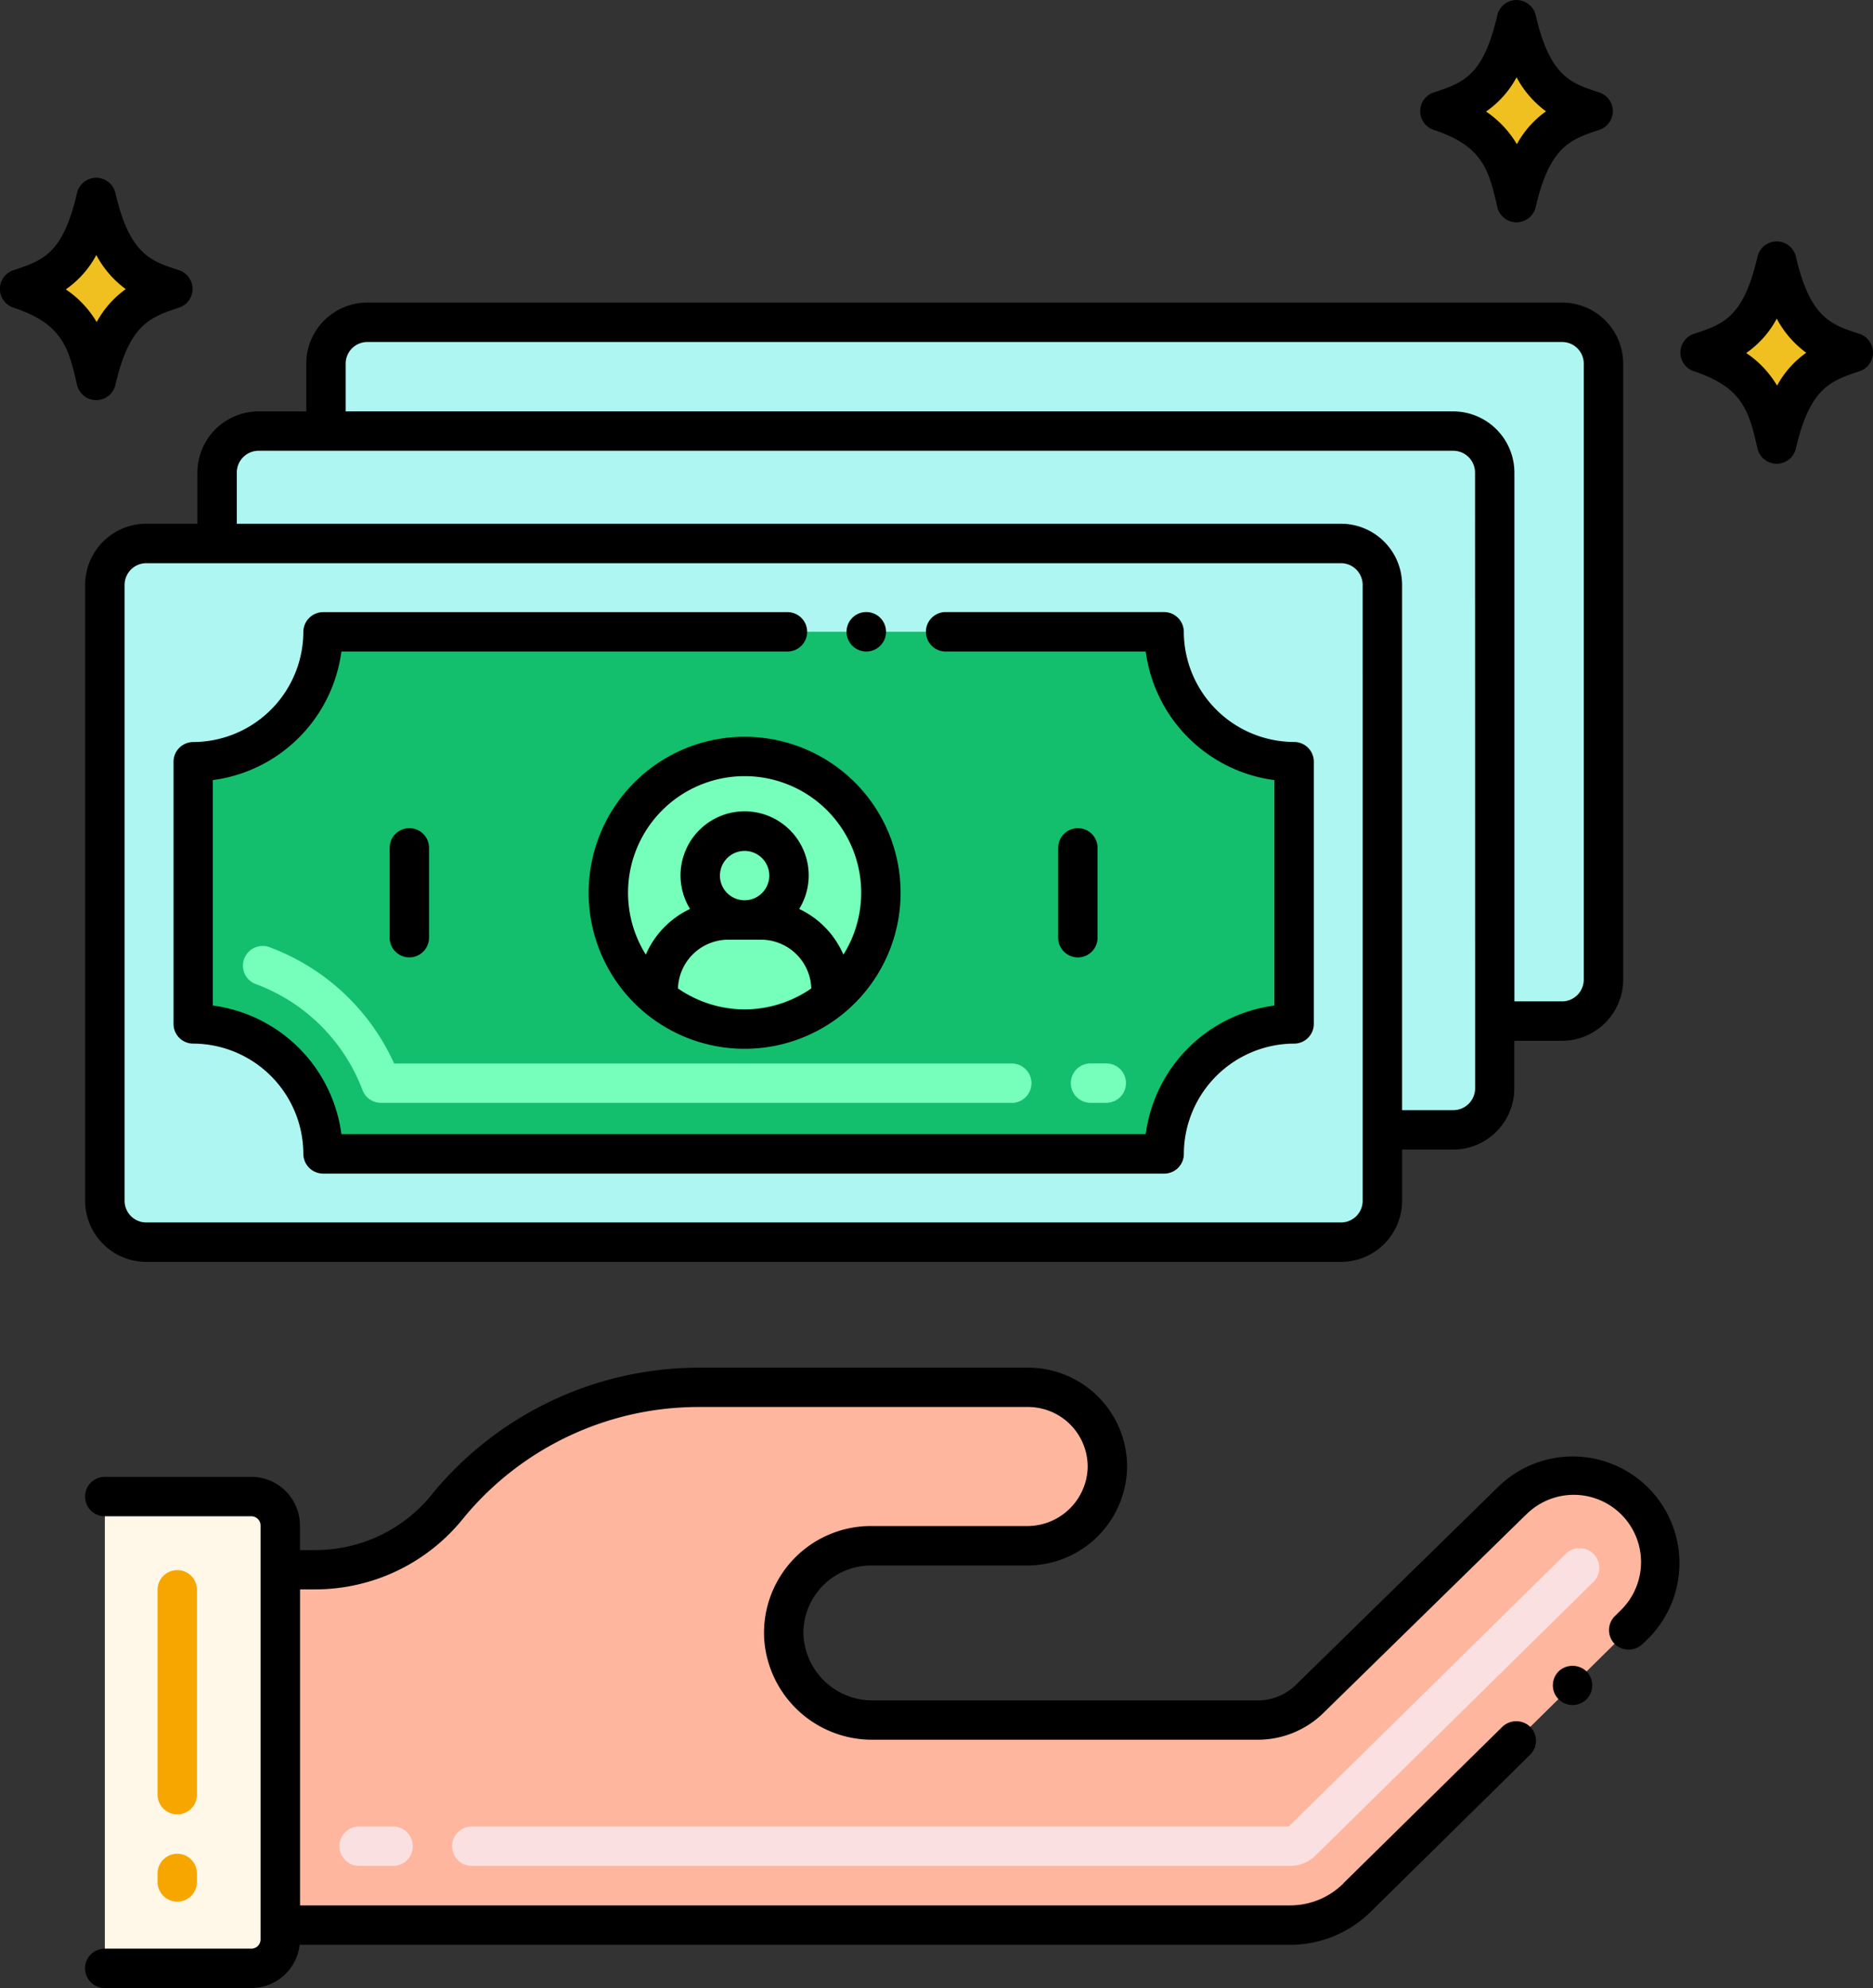
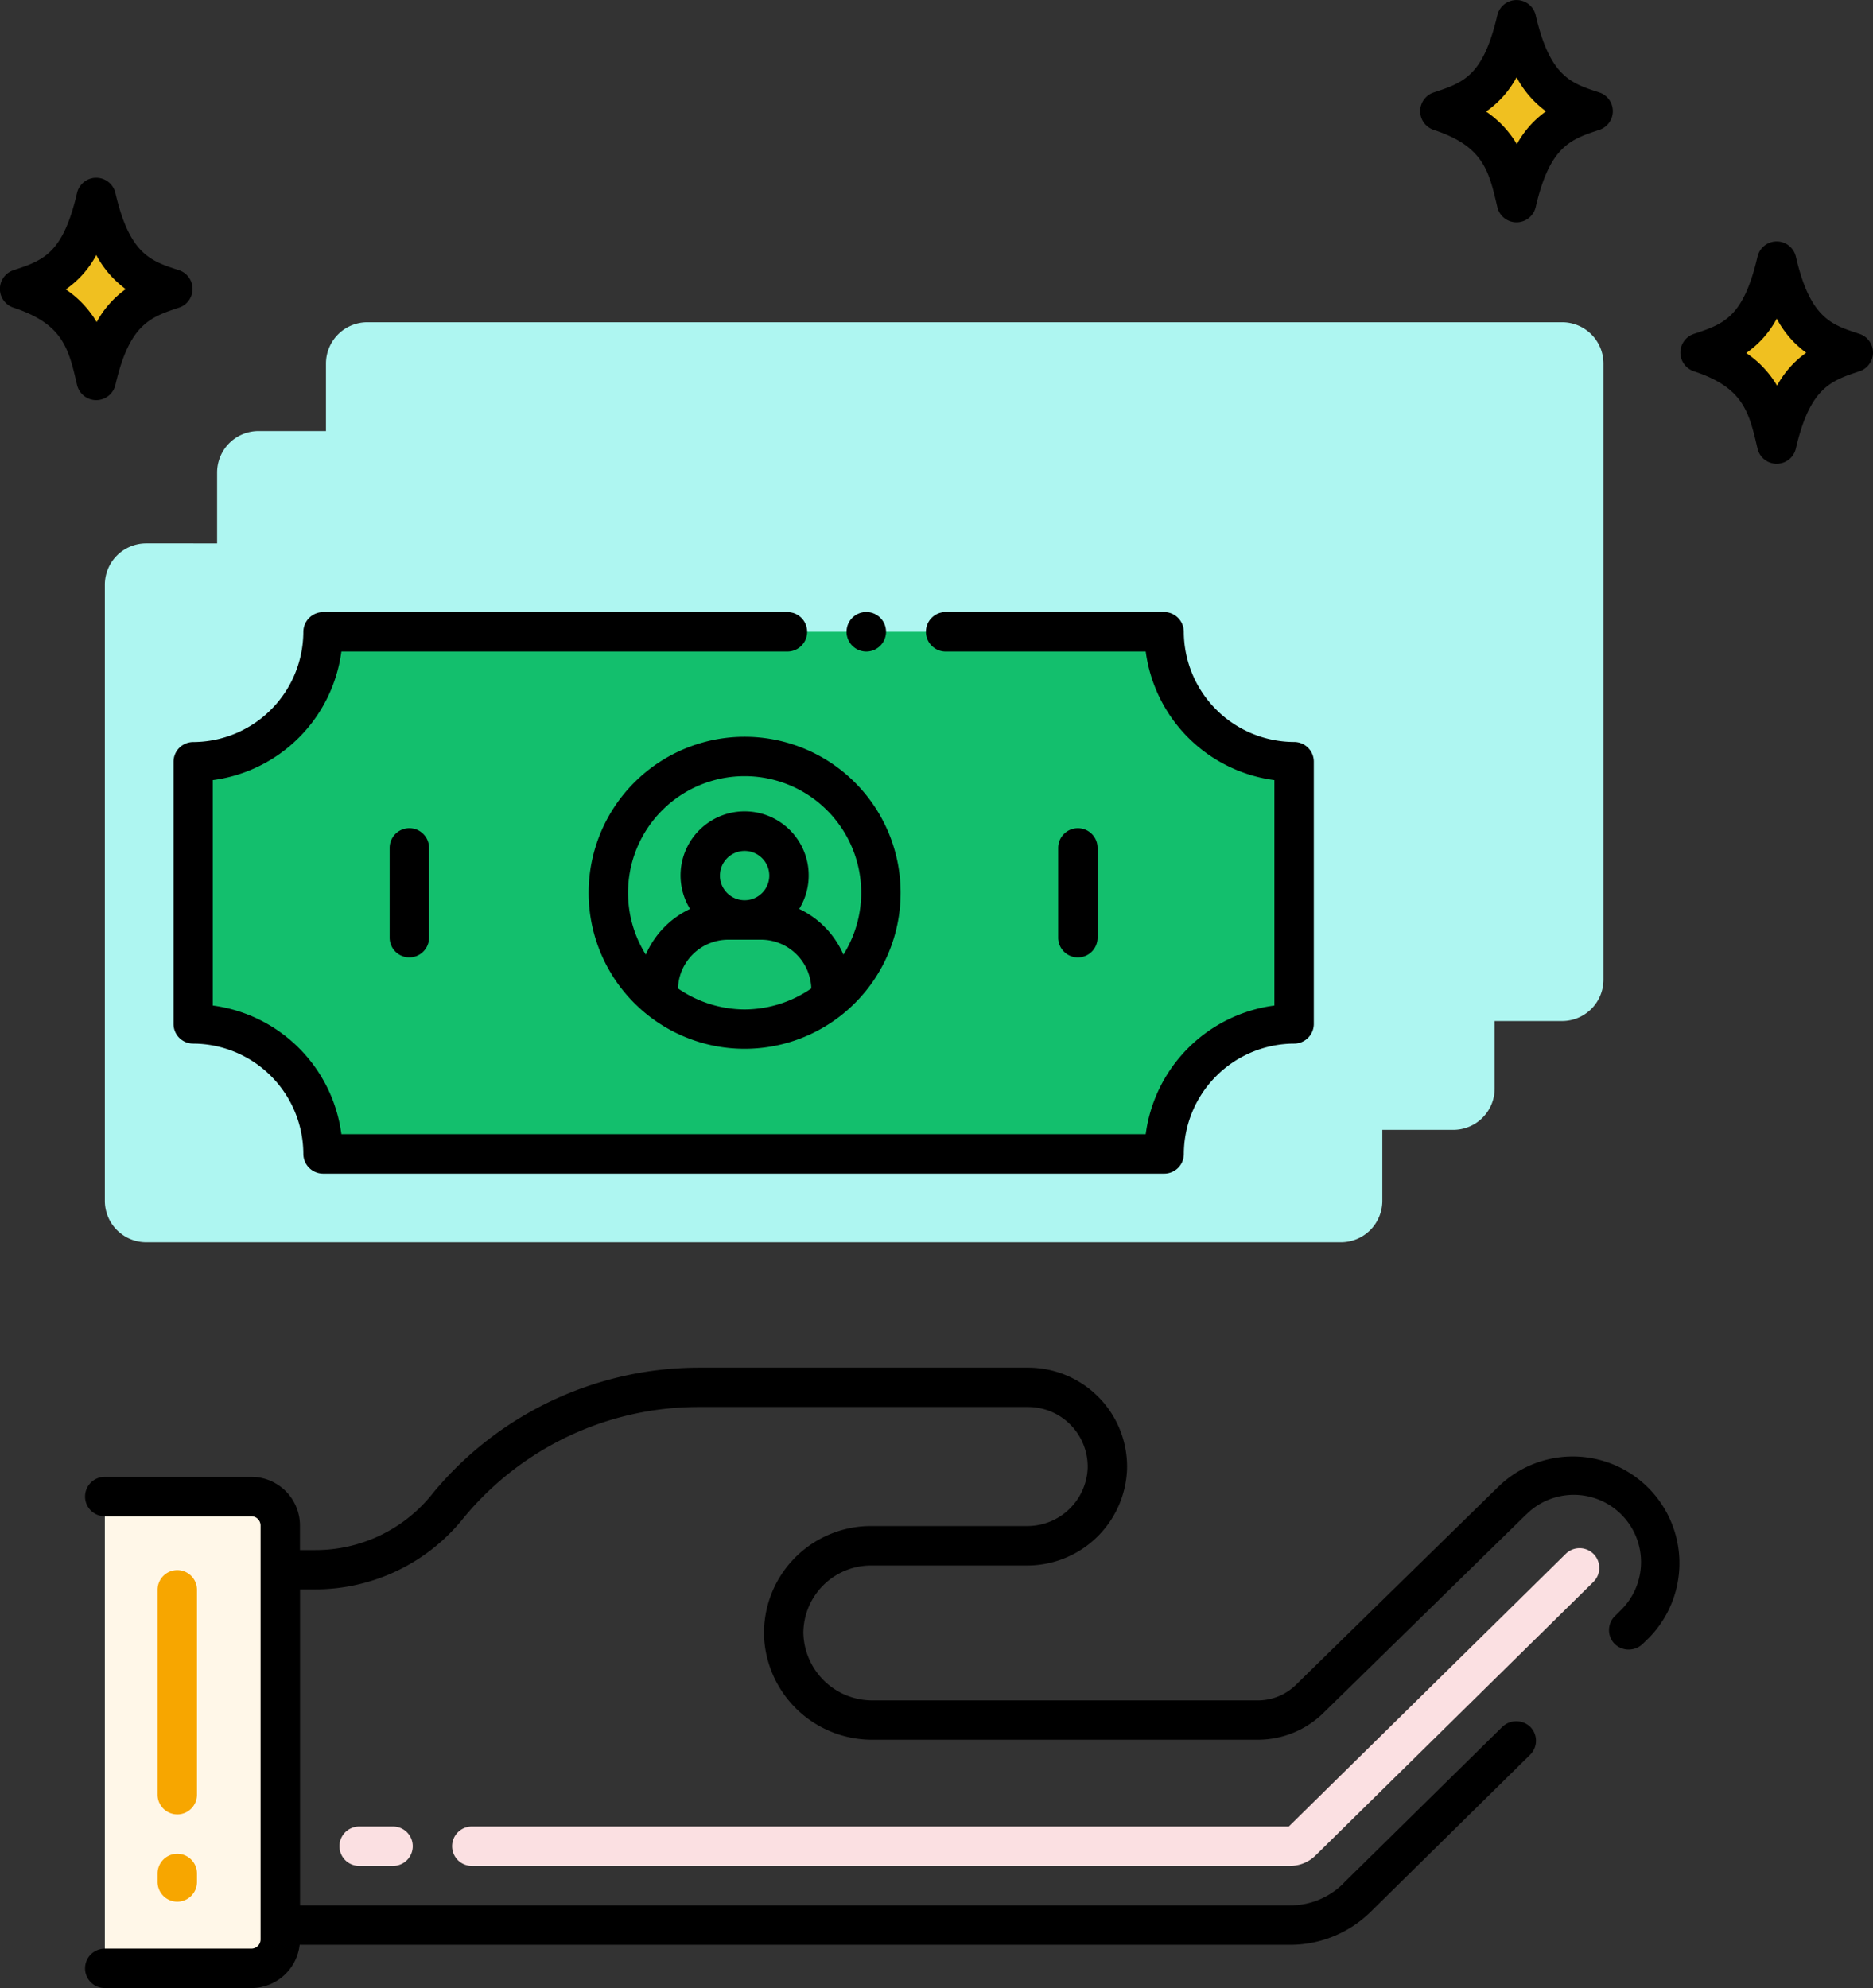
<svg xmlns="http://www.w3.org/2000/svg" width="86.625" height="91.926" viewBox="0 0 86.625 91.926">
  <rect x="0" y="0" width="86.625" height="91.926" fill="#333333" stroke="none" />
  <g transform="translate(-9.121 -1.842)">
    <g transform="translate(10.032 2.755)">
      <path d="M18.708,31.138c-1.356-.448-2.757-.838-3.544-4.226-.724,3.121-1.885,3.68-3.544,4.226,2.706.894,3.114,2.374,3.544,4.226.741-3.193,1.968-3.705,3.544-4.226Z" transform="translate(-11.62 -18.69)" fill="#f0c020" />
      <path d="M198.987,8.572c-1.356-.448-2.757-.838-3.544-4.226-.725,3.12-1.885,3.68-3.544,4.226,2.706.894,3.114,2.374,3.544,4.226.741-3.194,1.967-3.706,3.544-4.226Z" transform="translate(-126.217 -4.346)" fill="#f0c020" />
      <path d="M232.014,39.215c-1.356-.448-2.757-.84-3.544-4.226-.725,3.121-1.885,3.68-3.544,4.226,2.706.894,3.114,2.374,3.544,4.226C229.212,40.248,230.438,39.736,232.014,39.215Z" transform="translate(-147.211 -23.825)" fill="#f0c020" />
    </g>
-     <path d="M107.373,183.151a4.023,4.023,0,0,0-5.69,0l-9.337,9.136a3.449,3.449,0,0,1-2.439,1.01H72.13a4.1,4.1,0,0,1-4.138-3.84,4.031,4.031,0,0,1,4.026-4.218h7.2a3.711,3.711,0,0,0,3.738-3.578,3.662,3.662,0,0,0-3.661-3.748H64.071A15.041,15.041,0,0,0,52.5,183.349a7.87,7.87,0,0,1-6.182,3H44.707v16.428H91.4a4.416,4.416,0,0,0,3.122-1.293l12.844-12.646a4.023,4.023,0,0,0,0-5.687Z" transform="translate(-22.62 -111.921)" fill="#ffb69f" />
    <path d="M29.209,191.773h-6.78V213.59h6.78a1.337,1.337,0,0,0,1.336-1.337V193.11a1.337,1.337,0,0,0-1.336-1.337Z" transform="translate(-8.459 -120.731)" fill="#fff7e8" />
    <path d="M89.829,42.739H34.57a1.913,1.913,0,0,0-1.913,1.913v3.118H29.538a1.919,1.919,0,0,0-1.916,1.916v3.279H24.343a1.913,1.913,0,0,0-1.913,1.913V83.363a1.916,1.916,0,0,0,1.913,1.916H79.6a1.916,1.916,0,0,0,1.913-1.916V80.084h3.279a1.916,1.916,0,0,0,1.916-1.913V75.052h3.119a1.916,1.916,0,0,0,1.913-1.916V44.652a1.912,1.912,0,0,0-1.913-1.913Z" transform="translate(-8.46 -25.996)" fill="#aef6f1" />
    <path d="M84.558,88.032v12.125a6.009,6.009,0,0,0-6.012,6.007H39.652a6.006,6.006,0,0,0-6.008-6.007V88.032a6.006,6.006,0,0,0,6.007-6.008h38.9A6.009,6.009,0,0,0,84.558,88.032Z" transform="translate(-15.588 -50.968)" fill="#13bf6d" />
-     <path d="M98.947,104.155a6.3,6.3,0,1,1-6.3-6.306,6.3,6.3,0,0,1,6.3,6.306Z" transform="translate(-49.086 -61.028)" fill="#76ffba" />
    <path d="M96.175,213.021H58.333a.911.911,0,0,1,0-1.822H96.118l12.809-12.608a.911.911,0,1,1,1.278,1.3L97.381,212.513A1.683,1.683,0,0,1,96.175,213.021Zm-41.486,0H53.123a.911.911,0,0,1,0-1.822h1.568a.911.911,0,0,1,0,1.822Z" transform="translate(-27.391 -124.899)" fill="#fbe0e2" />
-     <path d="M79.99,129.186h-.729a.911.911,0,1,1,0-1.822h.729a.911.911,0,1,1,0,1.822Zm-4.372,0H46.442a.911.911,0,0,1-.852-.589,8.392,8.392,0,0,0-4.882-4.882.911.911,0,1,1,.644-1.7,10.214,10.214,0,0,1,5.7,5.353H75.618a.911.911,0,1,1,0,1.822Z" transform="translate(-19.704 -76.349)" fill="#76ffba" />
    <path d="M30.036,216.446a.911.911,0,0,1-.911-.911v-.392a.911.911,0,1,1,1.822,0v.392A.911.911,0,0,1,30.036,216.446Zm0-4.036a.911.911,0,0,1-.911-.911v-9.473a.911.911,0,1,1,1.822,0V211.5A.911.911,0,0,1,30.036,212.411Z" transform="translate(-12.716 -126.67)" fill="#f7a600" />
    <path d="M17.4,28.679c-1.275-.42-2.275-.692-2.942-3.571a.911.911,0,0,0-1.774,0c-.653,2.813-1.564,3.114-2.942,3.571a.911.911,0,0,0,0,1.73c2.29.757,2.55,1.875,2.942,3.571a.911.911,0,0,0,1.775,0c.652-2.812,1.613-3.13,2.942-3.571a.911.911,0,0,0,0-1.73Zm-3.81,2.394a4.73,4.73,0,0,0-1.426-1.508,4.514,4.514,0,0,0,1.411-1.588,4.651,4.651,0,0,0,1.362,1.576A4.511,4.511,0,0,0,13.595,31.073Z" transform="translate(0 -14.342)" />
    <path d="M192.967,2.547c-.653,2.813-1.564,3.114-2.942,3.571a.911.911,0,0,0,0,1.73c2.29.756,2.55,1.875,2.942,3.569a.911.911,0,0,0,1.775,0c.652-2.812,1.613-3.13,2.942-3.569a.911.911,0,0,0,0-1.73c-1.275-.42-2.275-.692-2.942-3.571a.911.911,0,0,0-1.774,0Zm.89,2.867a4.648,4.648,0,0,0,1.362,1.576,4.509,4.509,0,0,0-1.348,1.52A4.729,4.729,0,0,0,192.446,7,4.511,4.511,0,0,0,193.858,5.414Z" transform="translate(-114.596 0)" />
    <path d="M223.052,38.486c2.29.756,2.55,1.875,2.942,3.571a.911.911,0,0,0,1.775,0c.652-2.812,1.613-3.13,2.942-3.571a.911.911,0,0,0,0-1.73c-1.275-.421-2.275-.692-2.942-3.571a.911.911,0,0,0-1.774,0c-.653,2.812-1.564,3.114-2.942,3.571a.911.911,0,0,0,0,1.73Zm3.833-2.433a4.648,4.648,0,0,0,1.362,1.576,4.507,4.507,0,0,0-1.348,1.52,4.729,4.729,0,0,0-1.426-1.508,4.516,4.516,0,0,0,1.412-1.589Z" transform="translate(-135.59 -19.476)" />
    <path d="M90.681,186.9a.911.911,0,0,0-.011,1.29.93.93,0,0,0,1.286.007l.31-.3a4.934,4.934,0,0,0-6.97-6.984l-9.338,9.138-.007.007a2.522,2.522,0,0,1-1.793.743H56.379a3.192,3.192,0,0,1-3.232-3.119,3.133,3.133,0,0,1,3.122-3.119h7.2a4.623,4.623,0,0,0,4.649-4.474,4.577,4.577,0,0,0-4.572-4.674H48.323a15.974,15.974,0,0,0-12.278,5.764l-.015.018a6.91,6.91,0,0,1-5.465,2.652h-.7v-1.137a2.252,2.252,0,0,0-2.248-2.248h-6.78a.911.911,0,1,0,0,1.822h6.78a.429.429,0,0,1,.426.426v19.142a.427.427,0,0,1-.426.426h-6.78a.911.911,0,1,0,0,1.822h6.78a2.252,2.252,0,0,0,2.234-2h45.8a5.3,5.3,0,0,0,3.767-1.559l7.341-7.229a.911.911,0,0,0,.011-1.286.935.935,0,0,0-1.29-.011l-7.349,7.232,0,.007a3.489,3.489,0,0,1-2.478,1.024H29.869V185.667h.7a8.786,8.786,0,0,0,6.885-3.329,14.083,14.083,0,0,1,10.873-5.105H63.545a2.761,2.761,0,0,1,2.751,2.82,2.793,2.793,0,0,1-2.827,2.685h-7.2a4.946,4.946,0,0,0-4.937,5.174,5,5,0,0,0,5.046,4.707h17.78a4.334,4.334,0,0,0,3.075-1.272l9.334-9.134.011-.007a3.111,3.111,0,1,1,4.4,4.4Z" transform="translate(-6.871 -110.331)" />
-     <path d="M206.513,213.512a.911.911,0,1,0,1.286.011A.934.934,0,0,0,206.513,213.512Z" transform="translate(-125.3 -134.39)" />
+     <path d="M206.513,213.512A.934.934,0,0,0,206.513,213.512Z" transform="translate(-125.3 -134.39)" />
    <path d="M117.491,81.346a.913.913,0,1,0-.911-.911A.913.913,0,0,0,117.491,81.346Z" transform="translate(-68.307 -49.377)" />
    <path d="M82.974,85.529a5.116,5.116,0,0,1-5.1-5.093.915.915,0,0,0-.911-.915H66.83a.913.913,0,0,0,0,1.825h9.283a6.912,6.912,0,0,0,5.95,5.946V97.716a6.908,6.908,0,0,0-5.95,5.946h-37.2a6.908,6.908,0,0,0-5.946-5.946V87.292a6.912,6.912,0,0,0,5.946-5.946H59.543a.911.911,0,1,0,0-1.822l-21.478,0a.919.919,0,0,0-.911.915,5.113,5.113,0,0,1-5.093,5.093.911.911,0,0,0-.911.911V98.565a.908.908,0,0,0,.911.911,5.116,5.116,0,0,1,5.093,5.1.916.916,0,0,0,.911.911h38.9a.908.908,0,0,0,.911-.911,5.12,5.12,0,0,1,5.1-5.1.911.911,0,0,0,.911-.911V86.44A.911.911,0,0,0,82.974,85.529Z" transform="translate(-14.003 -49.377)" />
    <path d="M58.582,107.861v4.153a.911.911,0,0,0,1.822,0v-4.153a.911.911,0,1,0-1.822,0Z" transform="translate(-31.44 -66.813)" />
    <path d="M145.268,112.017v-4.153a.911.911,0,0,0-1.822,0v4.153a.911.911,0,0,0,1.822,0Z" transform="translate(-85.385 -66.815)" />
    <path d="M91.055,95.349a7.214,7.214,0,1,0,7.214,7.217A7.214,7.214,0,0,0,91.055,95.349Zm0,12.609a5.467,5.467,0,0,1-3.083-.972,2.332,2.332,0,0,1,2.329-2.255h1.51a2.332,2.332,0,0,1,2.329,2.255A5.465,5.465,0,0,1,91.055,107.958Zm-1.141-6.191a1.141,1.141,0,1,1,1.142,1.142A1.141,1.141,0,0,1,89.913,101.768Zm5.711,3.658a4.172,4.172,0,0,0-2.045-2.115,2.963,2.963,0,1,0-5.05,0,4.174,4.174,0,0,0-2.045,2.113,5.392,5.392,0,1,1,9.14,0Z" transform="translate(-47.496 -59.438)" />
-     <path d="M30.157,43.065v2.208H27.949A2.835,2.835,0,0,0,25.122,48.1v2.368H22.754a2.828,2.828,0,0,0-2.824,2.824V81.776A2.828,2.828,0,0,0,22.754,84.6h55.26a2.828,2.828,0,0,0,2.824-2.824V79.408H83.2a2.832,2.832,0,0,0,2.827-2.824V74.376H88.24a2.834,2.834,0,0,0,2.824-2.827V43.065a2.826,2.826,0,0,0-2.824-2.824H32.981A2.826,2.826,0,0,0,30.157,43.065ZM79.015,81.776a1,1,0,0,1-1,1H22.754a1,1,0,0,1-1-1V53.292a1.006,1.006,0,0,1,1-1h55.26a1.006,1.006,0,0,1,1,1Zm5.2-5.192a1.009,1.009,0,0,1-1.006,1H80.837V53.292a2.828,2.828,0,0,0-2.824-2.824H26.944V48.1a1.008,1.008,0,0,1,1.006-1.006H83.2A1.008,1.008,0,0,1,84.211,48.1ZM31.979,43.065a1,1,0,0,1,1-1H88.24a1,1,0,0,1,1,1V71.549a1.007,1.007,0,0,1-1,1.006H86.032V48.1A2.835,2.835,0,0,0,83.2,45.273H31.979Z" transform="translate(-6.871 -24.408)" />
  </g>
</svg>